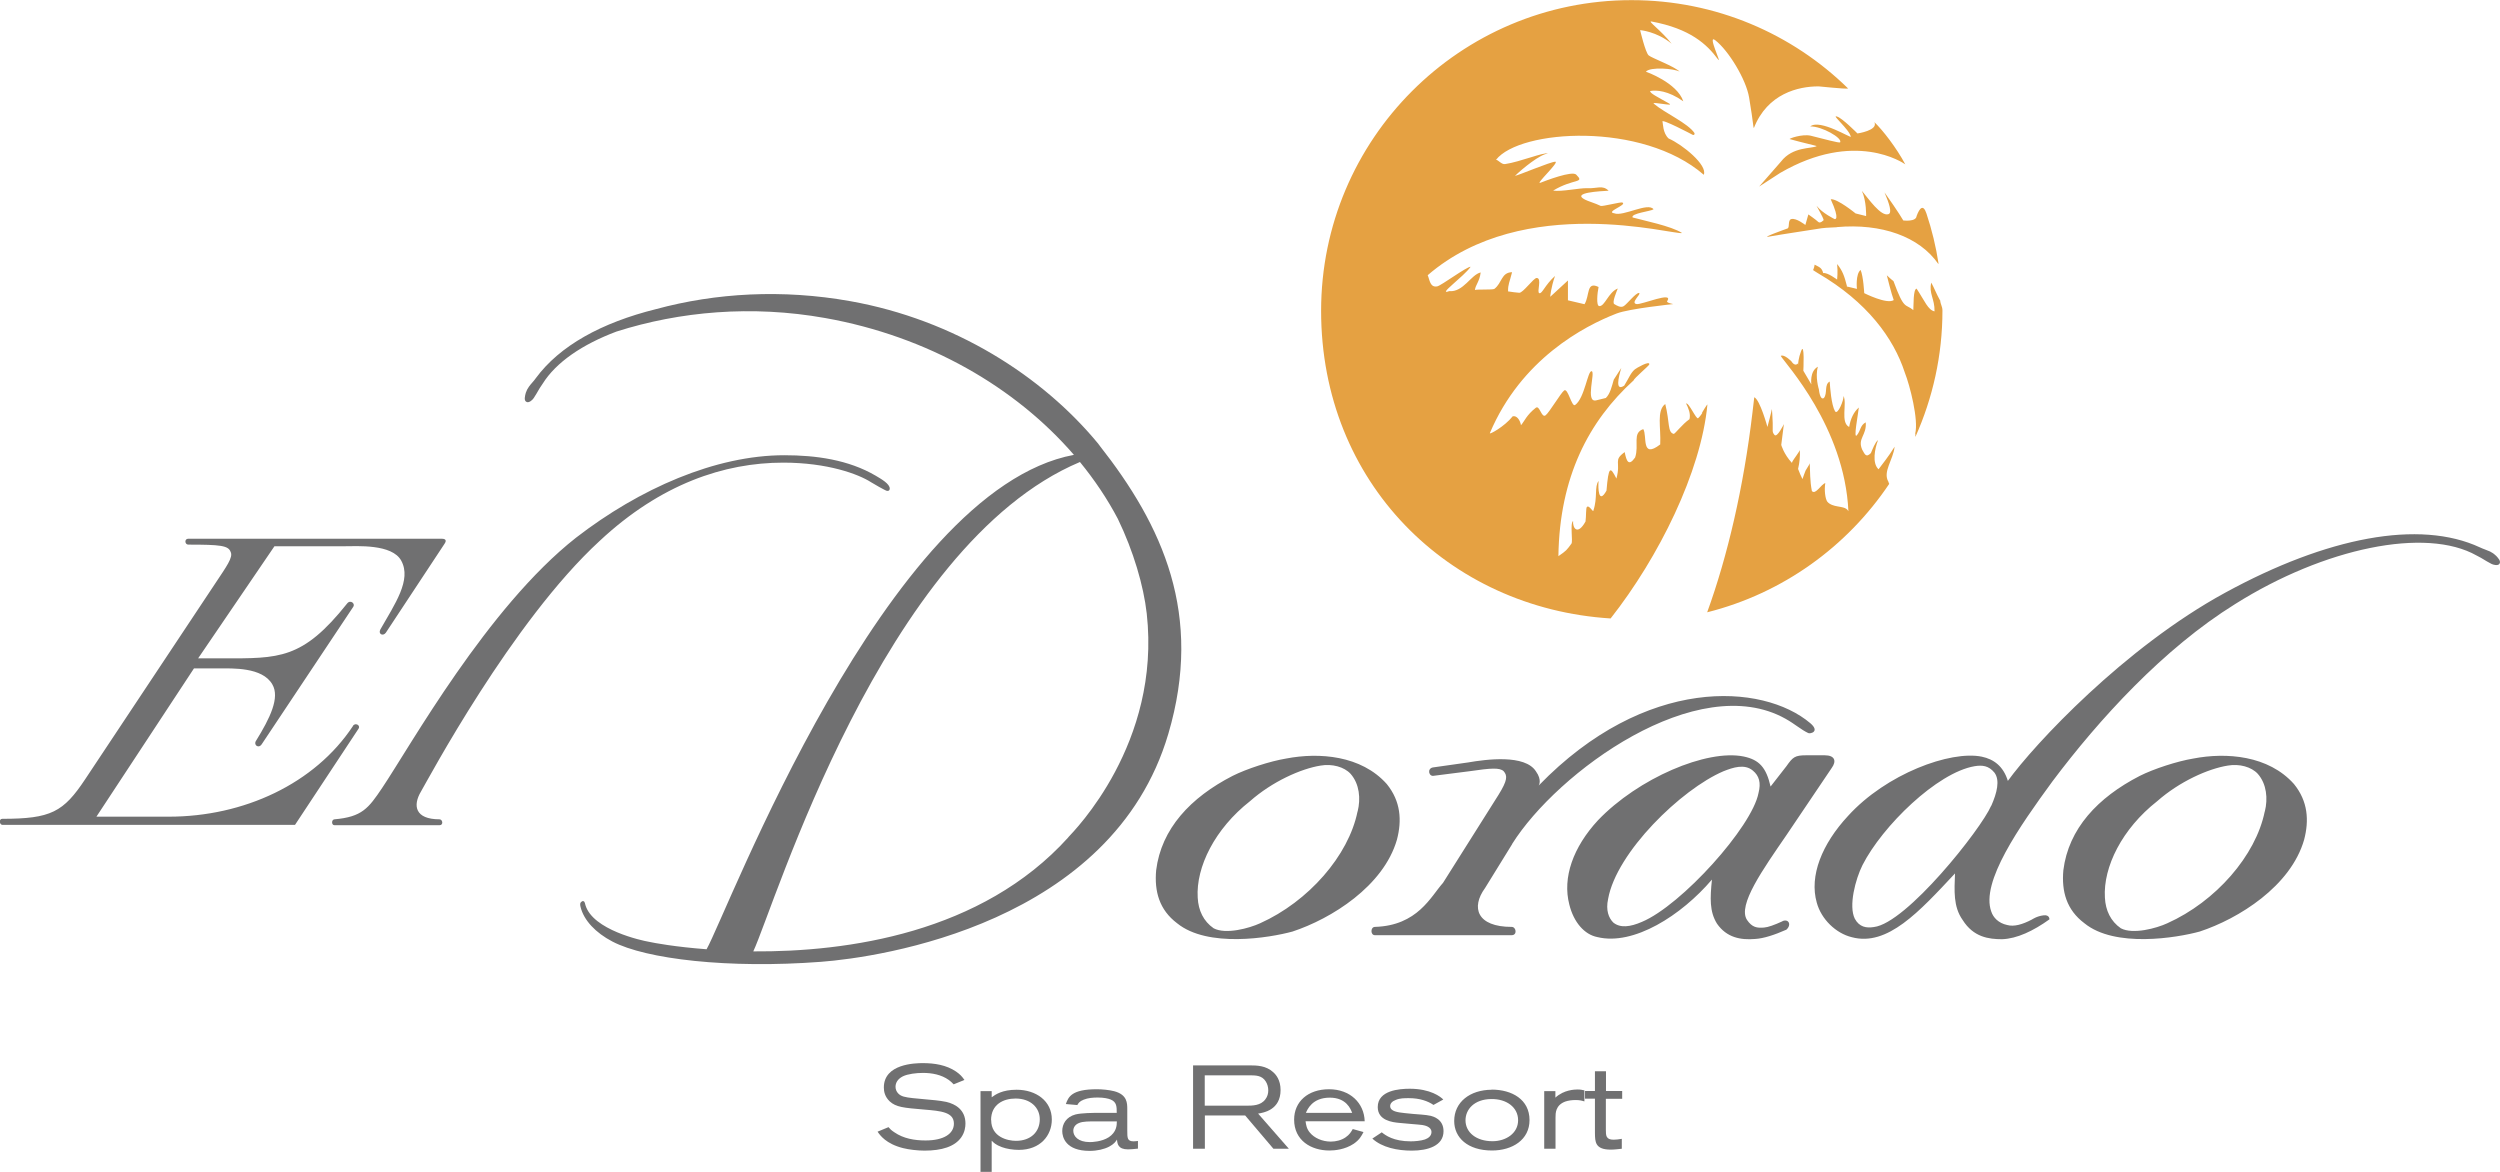
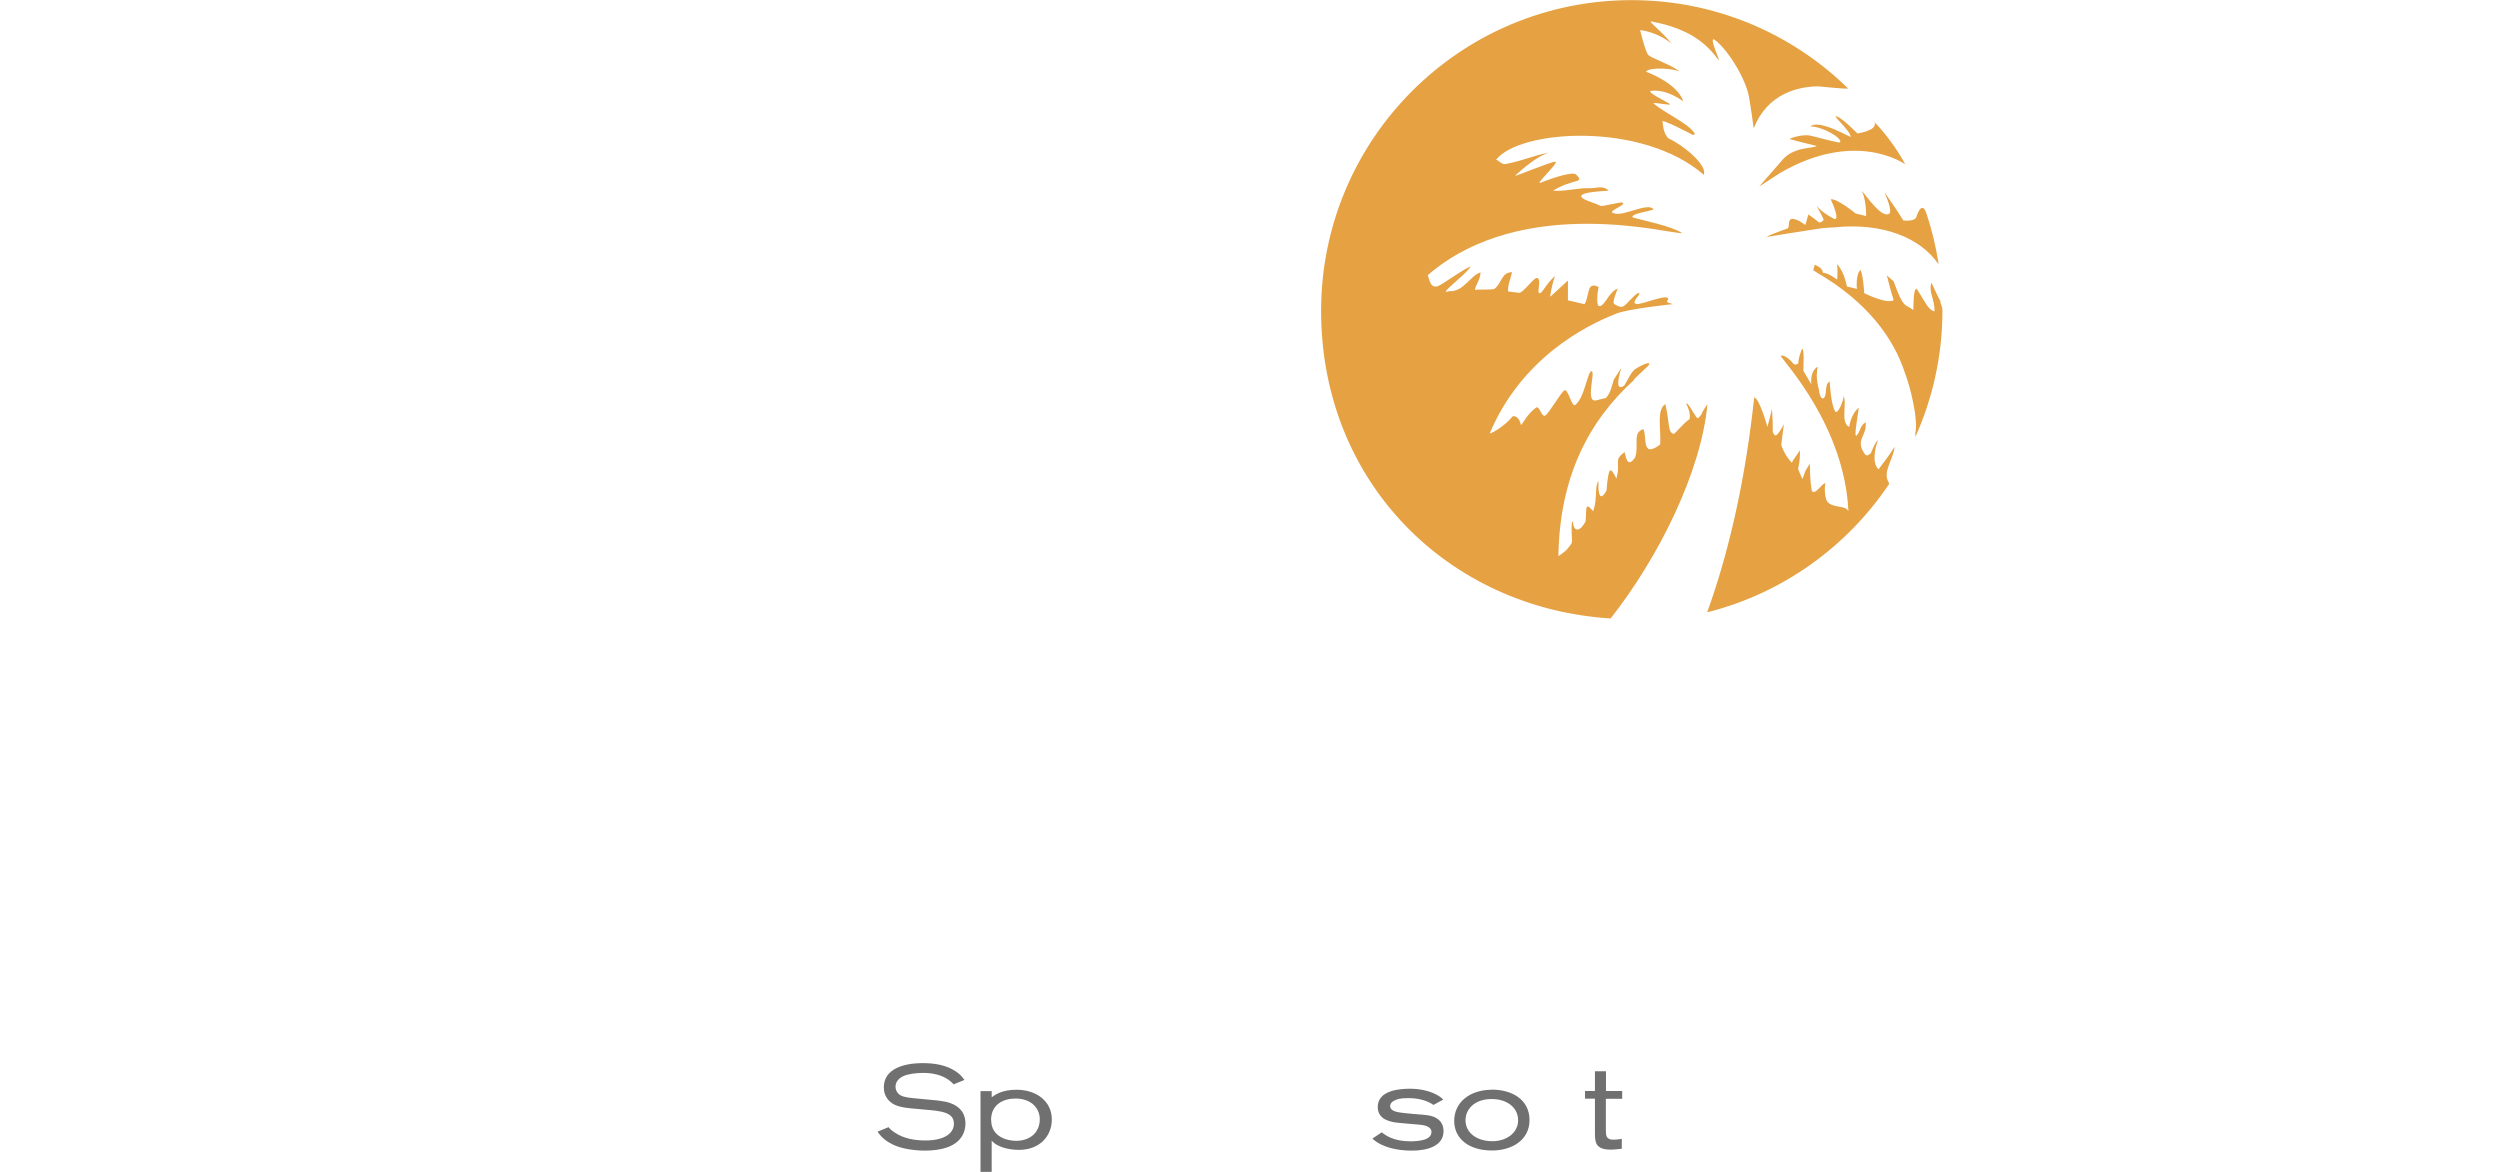
<svg xmlns="http://www.w3.org/2000/svg" id="Capa_2" data-name="Capa 2" viewBox="0 0 199.13 93.34">
  <defs>
    <style>
      .cls-1 {
        fill: #707071;
      }

      .cls-1, .cls-2 {
        stroke-width: 0px;
      }

      .cls-2 {
        fill: #e5a142;
      }
    </style>
  </defs>
  <g id="Capa_1-2" data-name="Capa 1">
    <g>
-       <path class="cls-1" d="M28.12,57.82c-3.05,4.62-8.72,7.23-14.67,7.23h-5.77l7.77-11.81h2c1.05,0,3.45-.11,4.24,1.27.62,1.05-.18,2.69-1.3,4.5-.22.33.22.66.47.25l7.26-10.9c.22-.29-.22-.62-.47-.29-3.56,4.47-5.41,4.37-9.91,4.37h-1.96l6.08-8.93h5.55c1.02,0,3.82-.2,4.55,1.15.84,1.53-.51,3.45-1.67,5.49-.18.36.22.55.44.25l4.68-7.09c.22-.32,0-.4-.22-.4H15c-.33,0-.29.47,0,.47,2.54,0,3.19.07,3.37.58.22.43-.33,1.16-1.27,2.58l-10.31,15.52c-1.74,2.62-2.72,3.16-6.61,3.16-.29,0-.22.48,0,.48h23.32l5.04-7.63c.22-.29-.22-.54-.43-.26M35.01,65.26c-1.96,0-2.14-1.1-1.48-2.21.51-.86,7.25-13.55,14.24-19.97,4.85-4.53,9.92-6.23,14.62-6.23,3.52,0,5.98.91,6.99,1.56.12.08,1.14.67,1.27.69.11,0,.21,0,.22-.17.02-.39-.7-.79-1.12-1.04-2.17-1.27-4.75-1.63-7.28-1.63-5.47,0-11.52,2.65-16.59,6.57-7.06,5.55-13.2,16.6-15.44,19.93-1.09,1.62-1.6,2.31-3.8,2.5-.25.02-.25.47,0,.47h8.37c.33,0,.25-.47,0-.47M85.09,66.7c-6.9,7.64-17.62,9.13-25.09,9.08,1.68-3.56,10.29-32.36,26.02-38.98,1.17,1.43,2.19,2.95,3.02,4.53,1.24,2.56,2.05,5.32,2.3,7.54,1.15,10.36-5.8,17.33-6.25,17.82M87.57,35.47s.06.07.09.11c-.05-.06-.11-.13-.16-.2,0,0,0,0-.01-.02h0c-4.47-5.43-11.48-9.89-19.75-11.37-5.43-.97-10.72-.66-15.48.63h0c-4.35,1.08-7.68,2.92-9.58,5.5-.17.25-.39.45-.55.68-.11.15-.19.31-.25.49-.05.2-.2.66.1.74.19.05.44-.18.53-.32.41-.63.32-.58.71-1.14,1.07-1.72,3.17-3.14,5.88-4.16,5.06-1.61,10.78-2.12,16.62-1.08,8.21,1.46,15.17,5.52,19.82,10.9-15.01,2.81-27.6,36.47-29.26,39.38-2.5-.19-4.17-.5-4.62-.6-.52-.09-4.44-.93-5.03-2.92-.06-.26-.09-.32-.22-.32-.23.11-.22.24-.17.46.26,1.08,1.21,2.07,2.53,2.76,2.68,1.41,9.27,2.18,16.62,1.62,4.68-.35,23.21-3.02,27.67-18.16,2.8-9.49-.44-16.57-5.5-22.99M180.39,64.64c-.71,3.51-3.9,7.17-7.76,8.9-.86.4-2.74.91-3.7.4-.81-.56-1.22-1.42-1.27-2.44-.15-2.44,1.37-5.49,4.16-7.68,1.78-1.57,4.06-2.59,5.63-2.84.92-.16,1.88.1,2.39.66.71.81.81,1.98.56,2.99M174.7,60.42c-1.27.21-3.15.82-4.26,1.38-3.35,1.72-5.68,4.21-6.09,7.52-.15,1.68.25,3.15,1.68,4.22,2.43,1.98,7.36,1.16,9.18.66,3.1-1.02,7.26-3.61,8.32-7.32.4-1.53.31-3.05-.81-4.43-2.03-2.28-5.38-2.54-8.02-2.03M130.78,73.43c-.92.4-1.72.51-2.28.05-.36-.36-.61-.97-.41-1.88.66-3.71,5.83-8.74,9.19-10.17.76-.3,1.68-.61,2.34-.05.5.41.66.97.45,1.78-.51,2.7-6.14,8.95-9.29,10.27M141.98,73.38c-.65.3-1.16.48-1.46.5-.56.05-.96,0-1.37-.61-.76-1.17,1.27-4.02,3.15-6.76l3.6-5.34c.4-.55.25-1.01-.56-1.01h-1.47c-.91,0-1.07.15-1.57.86l-1.27,1.63c-.35-1.53-.91-2.13-2.13-2.39-2.94-.61-8.42,1.73-11.62,5.08-1.98,2.14-2.84,4.57-2.28,6.71.35,1.42,1.21,2.39,2.23,2.59,2.89.71,6.7-1.73,9.13-4.58-.15,1.48-.2,2.54.4,3.51.77,1.11,1.88,1.32,3.05,1.22.67-.04,1.53-.32,2.48-.74.43-.39.18-.89-.31-.68M120.44,67.23c3.6-5.74,14.77-13.9,21.78-9.98.78.44,1.22.86,1.81,1.14.14.08.97-.1.16-.79-3.78-3.19-13.12-3.81-21.63,4.97,0,0,.29-.42-.22-1.13-.87-1.37-3.96-.96-5.4-.71l-2.82.4c-.47.1-.31.76.1.66l2.83-.36c1.7-.25,2.41-.3,2.72,0,.31.36.31.72-.41,1.88l-4.42,7.01c-.97,1.08-2.02,3.41-5.43,3.51-.36.01-.36.66,0,.66h10.9c.46,0,.36-.66,0-.66-2.77,0-3.26-1.54-2.12-3.1l2.16-3.5ZM158.6,64.18c-.81,1.88-6.75,9.36-9.34,9.66-.61.1-1.16,0-1.52-.66-.51-1.02.05-3.15.61-4.27,1.58-3.11,5.94-7.37,8.93-7.88.61-.1,1.12-.05,1.58.51.46.61.2,1.62-.25,2.64M198.79,44.25c-.14-.14-.29-.24-.45-.32-.26-.12-.54-.2-.81-.33-4.82-2.24-12.18-.82-20.29,3.61-8.02,4.37-15.18,12.05-17.31,14.99-.36-1.17-1.12-1.73-2.08-1.93-2.49-.51-7.61,1.37-10.65,4.72-2.08,2.24-3.1,4.78-2.49,6.91.36,1.32,1.52,2.44,2.79,2.75,2.84.76,5.37-2.03,8.22-5.08-.05,1.37-.15,2.64.61,3.71.86,1.37,2.08,1.53,3.14,1.53,1.18-.04,2.49-.66,3.77-1.58,0,0,.03-.39-.48-.32-.52.06-.91.33-.91.33-.76.4-1.44.59-1.97.44-.71-.15-1.12-.61-1.27-1.07-.86-2.34,2.23-6.76,4.87-10.37,3.7-4.93,8.83-10.57,14.56-14.13,7.1-4.47,15.18-6.15,19.23-3.86.61.31.51.31,1.17.66.15.08.48.16.62.03.22-.22-.13-.55-.27-.7M108.13,64.64c-.71,3.51-3.91,7.17-7.76,8.9-.87.4-2.74.91-3.7.4-.81-.56-1.22-1.42-1.27-2.44-.15-2.44,1.37-5.49,4.16-7.68,1.78-1.57,4.06-2.59,5.63-2.84.91-.16,1.88.1,2.39.66.71.81.81,1.98.56,2.99M110.46,62.45c-2.03-2.28-5.38-2.54-8.02-2.03-1.27.21-3.15.82-4.26,1.38-3.35,1.72-5.68,4.21-6.09,7.52-.15,1.68.25,3.15,1.67,4.22,2.44,1.98,7.36,1.16,9.19.66,3.09-1.02,7.25-3.61,8.32-7.32.4-1.53.31-3.05-.81-4.43" />
      <path class="cls-2" d="M139.55,31.38s-.01.02-.02.03c0,0,.01,0,.02-.03M149.63,37.38c-.53-.49-.3-1.64-.04-2.33-.24.19-.44.74-.57,1.04-.4.4-.49.07-.69-.27-.4-.9.37-1.14.28-2.18-.45.24-.39.64-.7,1.02-.31.4.1-1.69.15-2.2-.41.36-.66.89-.77,1.55-.72-.36-.15-1.88-.45-2.47.04.3-.47,1.58-.68,1.21-.29-.51-.39-1.88-.42-2.36-.45.24-.16.93-.46,1.31-.32.23-.4-.68-.4-.68,0,0-.32-1.01-.08-1.81-.68.36-.52,1.41-.52,1.41l-.64-1.09s.12-2.38-.18-1.56c-.21.55-.24.99-.24,1.13,0-.04,0-.08-.02-.15-.25.28-.51-.17-.51-.17,0,0-.59-.6-.85-.43.34.59,5.08,5.64,5.39,12.37-.08-.16-.23-.25-.43-.3-.26-.07-.6-.09-.87-.2-.15-.06-.28-.14-.38-.26-.16-.21-.26-.93-.16-1.48-.33.08-.78.97-1.07.63-.16-.8-.14-1.61-.17-2.21,0,.08-.28.47-.33.58-.09.22-.17.45-.25.68-.12-.24-.24-.51-.35-.81.12-.49.17-1.02.14-1.51.01.08-.53.79-.58.9-.02.04-.03.09-.05.13-.65-.7-.85-1.43-.85-1.43l.21-1.66s-.54,1.12-.75.86c-.21-.25-.12-.33-.14-.95-.01-.28-.05-1.09-.07-1.11.01.07-.35,1.43-.35,1.43,0,0-.59-2.17-1.05-2.37-.04.39-.09.79-.14,1.2-.71,5.99-1.99,11.47-3.61,15.93,6.01-1.51,11.14-5.22,14.5-10.23-.03-.05-.05-.11-.06-.16-.48-.8.38-1.75.49-2.8-.52.84-.96,1.36-1.29,1.81M154.53,23.93c-.28-.5-.49-1.04-.7-1.42-.21.87.28,1.28.26,2.29-.52-.1-.78-.83-1.43-1.81-.28.05-.23,1.32-.26,1.71-.64-.54-.72.05-1.58-2.31-.17-.12-.53-.46-.53-.46,0,0,.38,1.54.55,1.97-.53.37-2.35-.55-2.35-.55,0,0-.07-1.35-.29-1.85-.41.33-.3,1.5-.29,1.51l-.8-.19s.03.07.04.1c-.02-.02-.06-.11-.04-.14-.2-.79-.35-1.22-.78-1.75.07.62,0,1.24,0,1.24,0,0-.76-.58-1.11-.52-.11-.45-.34-.48-.68-.67-.09.6-.26.32.1.58l.16.1c3.91,2.28,6.03,5.17,6.92,7.91.41,1.04,1.11,3.77.83,4.87.04.01-.01.23.02.25,1.37-3.07,2.15-6.46,2.15-10.05,0-.35-.16-.48-.18-.83M135.6,32.88s-.16.27-.34.43c-.15.13-.74-1.27-.96-1.17.18.36.38.81.27,1.25-.57.39-1.17,1.2-1.26,1.17-.5-.13-.3-.92-.67-2.38-.71.53-.33,1.89-.4,3.22-1.55,1.19-1.02-.68-1.35-1.22-.9.31-.31,1.26-.65,2.26-.52.74-.69.29-.83-.43-.94.68-.28.74-.66,2.11-.49-.97-.62-1.03-.79.96-.64,1.15-.68-.21-.63-.77-.34.43-.07,1.34-.41,2.34,0,.25-.33-.46-.52-.27-.09.09-.05.74-.11,1.16-.64,1.15-1.04.51-.99-.04-.26.18,0,1.62-.13,1.8-.39.53-.4.56-1.04,1,.09-6.3,2.41-10.75,6-14.01,0-.14,1.22-1.16,1.24-1.26.06-.35-1.06.31-1.15.39-.35.3-.46.68-.85,1.3-.72.47-.47-.62-.23-1.41l-.6.93c-.15.52-.28,1.12-.63,1.46-.43.1-.48.12-.77.19-.9.22-.04-2.26-.36-2.32-.32-.07-.55,2.14-1.32,2.69-.27.19-.57-1.38-.87-1.16-.27.2-1.2,1.78-1.48,1.98-.33.25-.47-.84-.78-.6-.74.58-.9,1.07-1.18,1.39-.07-.4-.33-.79-.66-.71-.66.83-1.89,1.49-1.82,1.34,2.49-5.89,7.49-8.52,10.1-9.53,1.02-.39,4.51-.75,4.51-.75,0,0-.61-.11-.48-.24.53-.81-2.05.31-2.45.24-.52-.09.44-.84.2-.88-.24-.04-.96.89-1.21,1.04-.24.16-.56-.04-.76-.16-.2-.12.2-1.03.28-1.24-.74.28-1.04,1.45-1.48,1.4-.25-.03-.15-1.04-.05-1.52-.99-.49-.69.68-1.12,1.37-.52-.12-1.32-.31-1.32-.31v-1.58l-1.41,1.3s.04-.68.38-1.66c-.81.73-1.03,1.45-1.25,1.37-.23-.08.24-1.2-.21-1.21-.25,0-1.09,1.2-1.39,1.18-.12,0-.72-.08-.89-.11-.01-.57.12-.72.32-1.53-.87.02-.79.86-1.41,1.33-.12.09-1.44.02-1.55.09.05-.42.37-.67.46-1.4-.78.18-1.38,1.59-2.51,1.49-1,.37,1.16-1.15,1.71-1.94-.29-.03-2.33,1.49-2.66,1.56-.58.11-.6-.52-.76-.89,7.68-6.63,19.66-3.17,20.26-3.36-.82-.55-3.17-1.02-3.94-1.24-.16-.33,1.46-.49,1.67-.65-.43-.59-2.43.6-3.13.32-.75-.11,1.06-.67.65-.86-.13-.06-1.6.33-1.73.27-.43-.21-1.03-.38-1.25-.5-1.13-.57,1.26-.67,1.88-.71-.49-.48-.92-.16-1.69-.2-.59-.03-2.08.3-2.73.19,1.68-1,2.55-.56,1.84-1.27-.32-.33-2.43.48-2.86.65-.44.16,1.56-1.68,1.19-1.68s-2.92,1.08-3.21,1.13c.56-.55,2-1.73,2.62-1.78-.31-.13-2.2.66-3.41.84-.29.04-.55-.35-.72-.34,1.89-2.43,11.65-3.07,16.55,1.19.32-.77-1.7-2.41-2.8-2.89-.48-.44-.44-1.23-.49-1.33-.16-.32,2.41,1.04,2.41,1.04,0,0,.05.02.12,0,0-.04.02-.09.03-.13-.54-.81-2.35-1.59-3.25-2.35-.24-.21,1.72.26,1.21-.02-.91-.52-1.53-.81-1.5-.99.48-.09,1.43-.04,2.64.82-.51-1.5-2.98-2.36-2.98-2.36.33-.41,2.29-.25,2.69,0-.4-.42-2.21-1.08-2.47-1.3-.26-.22-.68-2.01-.68-2.01,0,0,1.3.09,2.51,1.08-.86-1.08-1.95-1.83-1.61-1.77,3.09.57,4.43,1.83,5.29,3,.4.54-.88-2.03-.21-1.51,1.08.84,2.46,3.13,2.7,4.56.16.95.27,1.72.35,2.36.01.03.02.05.03.08,1.08-2.76,3.57-3.32,5.12-3.32-.03-.02,2.17.23,2.39.17-4.45-4.36-10.54-7.04-17.26-7.04-13.65,0-24.72,11.08-24.72,24.75s10.14,23.69,23.06,24.5c3.84-4.88,7.2-11.67,7.71-17.03,0-.09-.44.66-.44.66M150.09,15.29c.4.93.64,1.69.32,1.77-.6.2-1.59-1.25-2.11-1.86.38.82.34,2.01.34,2.01l-.84-.21s-1.45-1.19-1.98-1.13c.79,1.73.31,1.58.31,1.58,0,0-.95-.45-1.44-1.06.16.32.49.84.57,1.14,0,0-.28.31-.44.14-.16-.16-.78-.59-.78-.59l-.24.84s-.73-.58-1.12-.47c-.29.08-.12.62-.28.74-.25.09-2.15.77-1.52.66,1.29-.23,3.32-.52,4.22-.67.37-.06,1.37-.07,1.2-.09,3.57-.32,6.58.76,8.08,2.92.01,0,.02-.01.03-.01-.21-1.37-.53-2.69-.96-3.98-.26-.79-.55-.46-.79.19-.04.48-1.06.35-1.06.35,0,0-.36-.64-1.5-2.24M147.44,10.89c.03.16-2.47-1.44-3.25-.82.92-.02,2.59.93,2.38,1.27-.05.07-1.27-.26-2.34-.53-.68-.16-1.79.24-1.67.27,1.06.3,2.19.54,2.14.56-.4.22-1.91.02-2.84,1.23l-1.74,1.99,1.68-1.09c5.95-3.45,9.8-.79,9.96-.68-.7-1.31-1.78-2.71-2.46-3.36.32.66-1.35.9-1.35.9,0,0-1.23-1.25-1.64-1.35-.48-.18,1,1.03,1.11,1.61M133.51,2.72c-.05-.27-.07-.33,0,0h0" />
      <g>
        <path class="cls-1" d="M70.78,89.79c.1.12.21.24.46.4.72.5,1.61.65,2.48.65,1.46,0,2.26-.54,2.26-1.34,0-.92-1.04-1.01-2.36-1.12-1.66-.14-2.24-.19-2.75-.65-.4-.38-.47-.8-.47-1.11,0-1.89,2.5-1.94,3.11-1.94.93,0,1.87.15,2.64.67.33.23.48.4.67.67l-.86.35c-.14-.14-.23-.24-.39-.35-.59-.42-1.33-.56-2.05-.56-.54,0-1.2.08-1.6.27-.46.23-.59.56-.59.84,0,.2.08.38.2.51.23.26.57.32,1.19.39.6.07,1.19.1,1.8.17.28.03.57.07.86.13.72.17,1.52.63,1.52,1.72,0,.27-.05.7-.34,1.11-.52.73-1.54,1.05-2.92,1.05-.55,0-1.24-.08-1.71-.2-1.36-.34-1.84-1.03-2.03-1.31l.87-.36Z" />
        <path class="cls-1" d="M78.99,87.4c.3-.22.84-.6,1.98-.6,1.55,0,2.81.89,2.81,2.37,0,1.27-.91,2.42-2.63,2.42-.47,0-.97-.08-1.35-.22-.49-.18-.66-.36-.81-.51v2.48h-.89v-6.43h.89v.49ZM78.95,89.22c0,1.36,1.33,1.65,1.97,1.65,1.18,0,1.9-.71,1.9-1.72,0-.91-.72-1.65-1.93-1.65-.96,0-1.95.46-1.95,1.72Z" />
-         <path class="cls-1" d="M84.9,87.93c.2-.54.43-1.17,2.47-1.17.4,0,.97.05,1.39.16,1.03.28,1.03.94,1.03,1.45v1.67c0,.61,0,.87.51.87.11,0,.23-.02.34-.03v.61c-.29.03-.56.06-.79.06-.8,0-.85-.45-.88-.78-.11.17-.23.35-.62.56-.4.21-.96.34-1.56.34-1.89,0-2.18-1.07-2.18-1.58,0-.56.31-1.12,1.05-1.32.47-.12,1.37-.13,1.99-.13h1.3c0-.49,0-.86-.48-1.06-.19-.08-.54-.16-1.03-.16-.39,0-.77.03-1.12.17-.34.13-.43.29-.51.43l-.9-.08ZM87.28,89.32c-.53,0-1.02,0-1.31.12-.33.12-.48.37-.48.63,0,.42.37.9,1.32.9.15,0,.94-.02,1.51-.39.6-.4.64-.92.64-1.26h-1.67Z" />
-         <path class="cls-1" d="M95.03,84.86h4.52c.58,0,1.29.02,1.86.54.22.19.59.62.59,1.42,0,1.59-1.35,1.81-1.79,1.88l2.45,2.8h-1.23l-2.25-2.65h-3.21v2.65h-.94v-6.64ZM95.96,85.66v2.41h3.28c.52,0,1.18,0,1.55-.51.17-.22.23-.47.23-.71,0-.25-.07-.51-.2-.71-.3-.48-.78-.48-1.21-.49h-3.65Z" />
-         <path class="cls-1" d="M108.61,90.16c-.17.33-.32.62-.78.94-.7.47-1.53.54-1.94.54-1.46,0-2.81-.8-2.81-2.46,0-1.43,1.1-2.42,2.78-2.42s2.8,1.1,2.84,2.55h-4.71c.04.28.08.59.34.9.35.43.99.72,1.67.72.41,0,.85-.11,1.18-.34.32-.22.43-.42.57-.66l.86.24ZM107.7,88.64c-.11-.29-.45-1.21-1.78-1.21-1.4,0-1.79.95-1.9,1.21h3.68Z" />
-         <path class="cls-1" d="M110.07,90.2c.29.23.92.71,2.3.71.32,0,.81-.04,1.13-.15.28-.1.52-.29.52-.59,0-.43-.55-.53-.72-.56-.26-.04-1.56-.13-1.85-.17-.53-.05-1.71-.18-1.71-1.26,0-1.34,1.74-1.46,2.55-1.46,1.65,0,2.46.64,2.67.86l-.78.43c-.45-.31-1.1-.54-1.96-.54-.35,0-.72,0-1.04.14-.3.11-.45.29-.45.49,0,.43.61.5,1.16.56.45.06.9.08,1.35.12.25.02.5.05.73.1.18.05,1.01.26,1.01,1.22,0,1.17-1.25,1.55-2.53,1.55-1.14,0-2.37-.25-3.14-.96l.77-.51Z" />
+         <path class="cls-1" d="M110.07,90.2c.29.23.92.71,2.3.71.32,0,.81-.04,1.13-.15.28-.1.52-.29.52-.59,0-.43-.55-.53-.72-.56-.26-.04-1.56-.13-1.85-.17-.53-.05-1.71-.18-1.71-1.26,0-1.34,1.74-1.46,2.55-1.46,1.65,0,2.46.64,2.67.86l-.78.43c-.45-.31-1.1-.54-1.96-.54-.35,0-.72,0-1.04.14-.3.11-.45.29-.45.49,0,.43.61.5,1.16.56.45.06.9.08,1.35.12.25.02.5.05.73.1.18.05,1.01.26,1.01,1.22,0,1.17-1.25,1.55-2.53,1.55-1.14,0-2.37-.25-3.14-.96l.77-.51" />
        <path class="cls-1" d="M118.82,86.79c1.6,0,3.01.78,3.01,2.43,0,1.56-1.36,2.42-2.99,2.42-1.93,0-3.01-1.02-3.01-2.35,0-1.51,1.26-2.48,2.98-2.49h0ZM116.73,89.23c0,.98.87,1.67,2.15,1.67,1.07,0,2.04-.63,2.04-1.67s-.93-1.71-2.15-1.69c-1.34.02-2.04.82-2.04,1.7Z" />
-         <path class="cls-1" d="M123,86.91h.89v.52c.66-.63,1.56-.65,1.77-.65.23,0,.35.03.54.07v.88c-.23-.07-.39-.11-.71-.11-.29,0-.57.04-.81.12-.78.29-.78.92-.78,1.27v2.49h-.9v-4.59Z" />
        <path class="cls-1" d="M127.04,85.33h.88v1.57h1.29v.62h-1.3v2.46c0,.46,0,.8.62.8.22,0,.4-.03.65-.07v.79c-.29.03-.58.07-.88.07-1.26,0-1.25-.63-1.26-1.33v-2.73h-.79s0-.61,0-.61h.79v-1.57Z" />
      </g>
    </g>
  </g>
</svg>